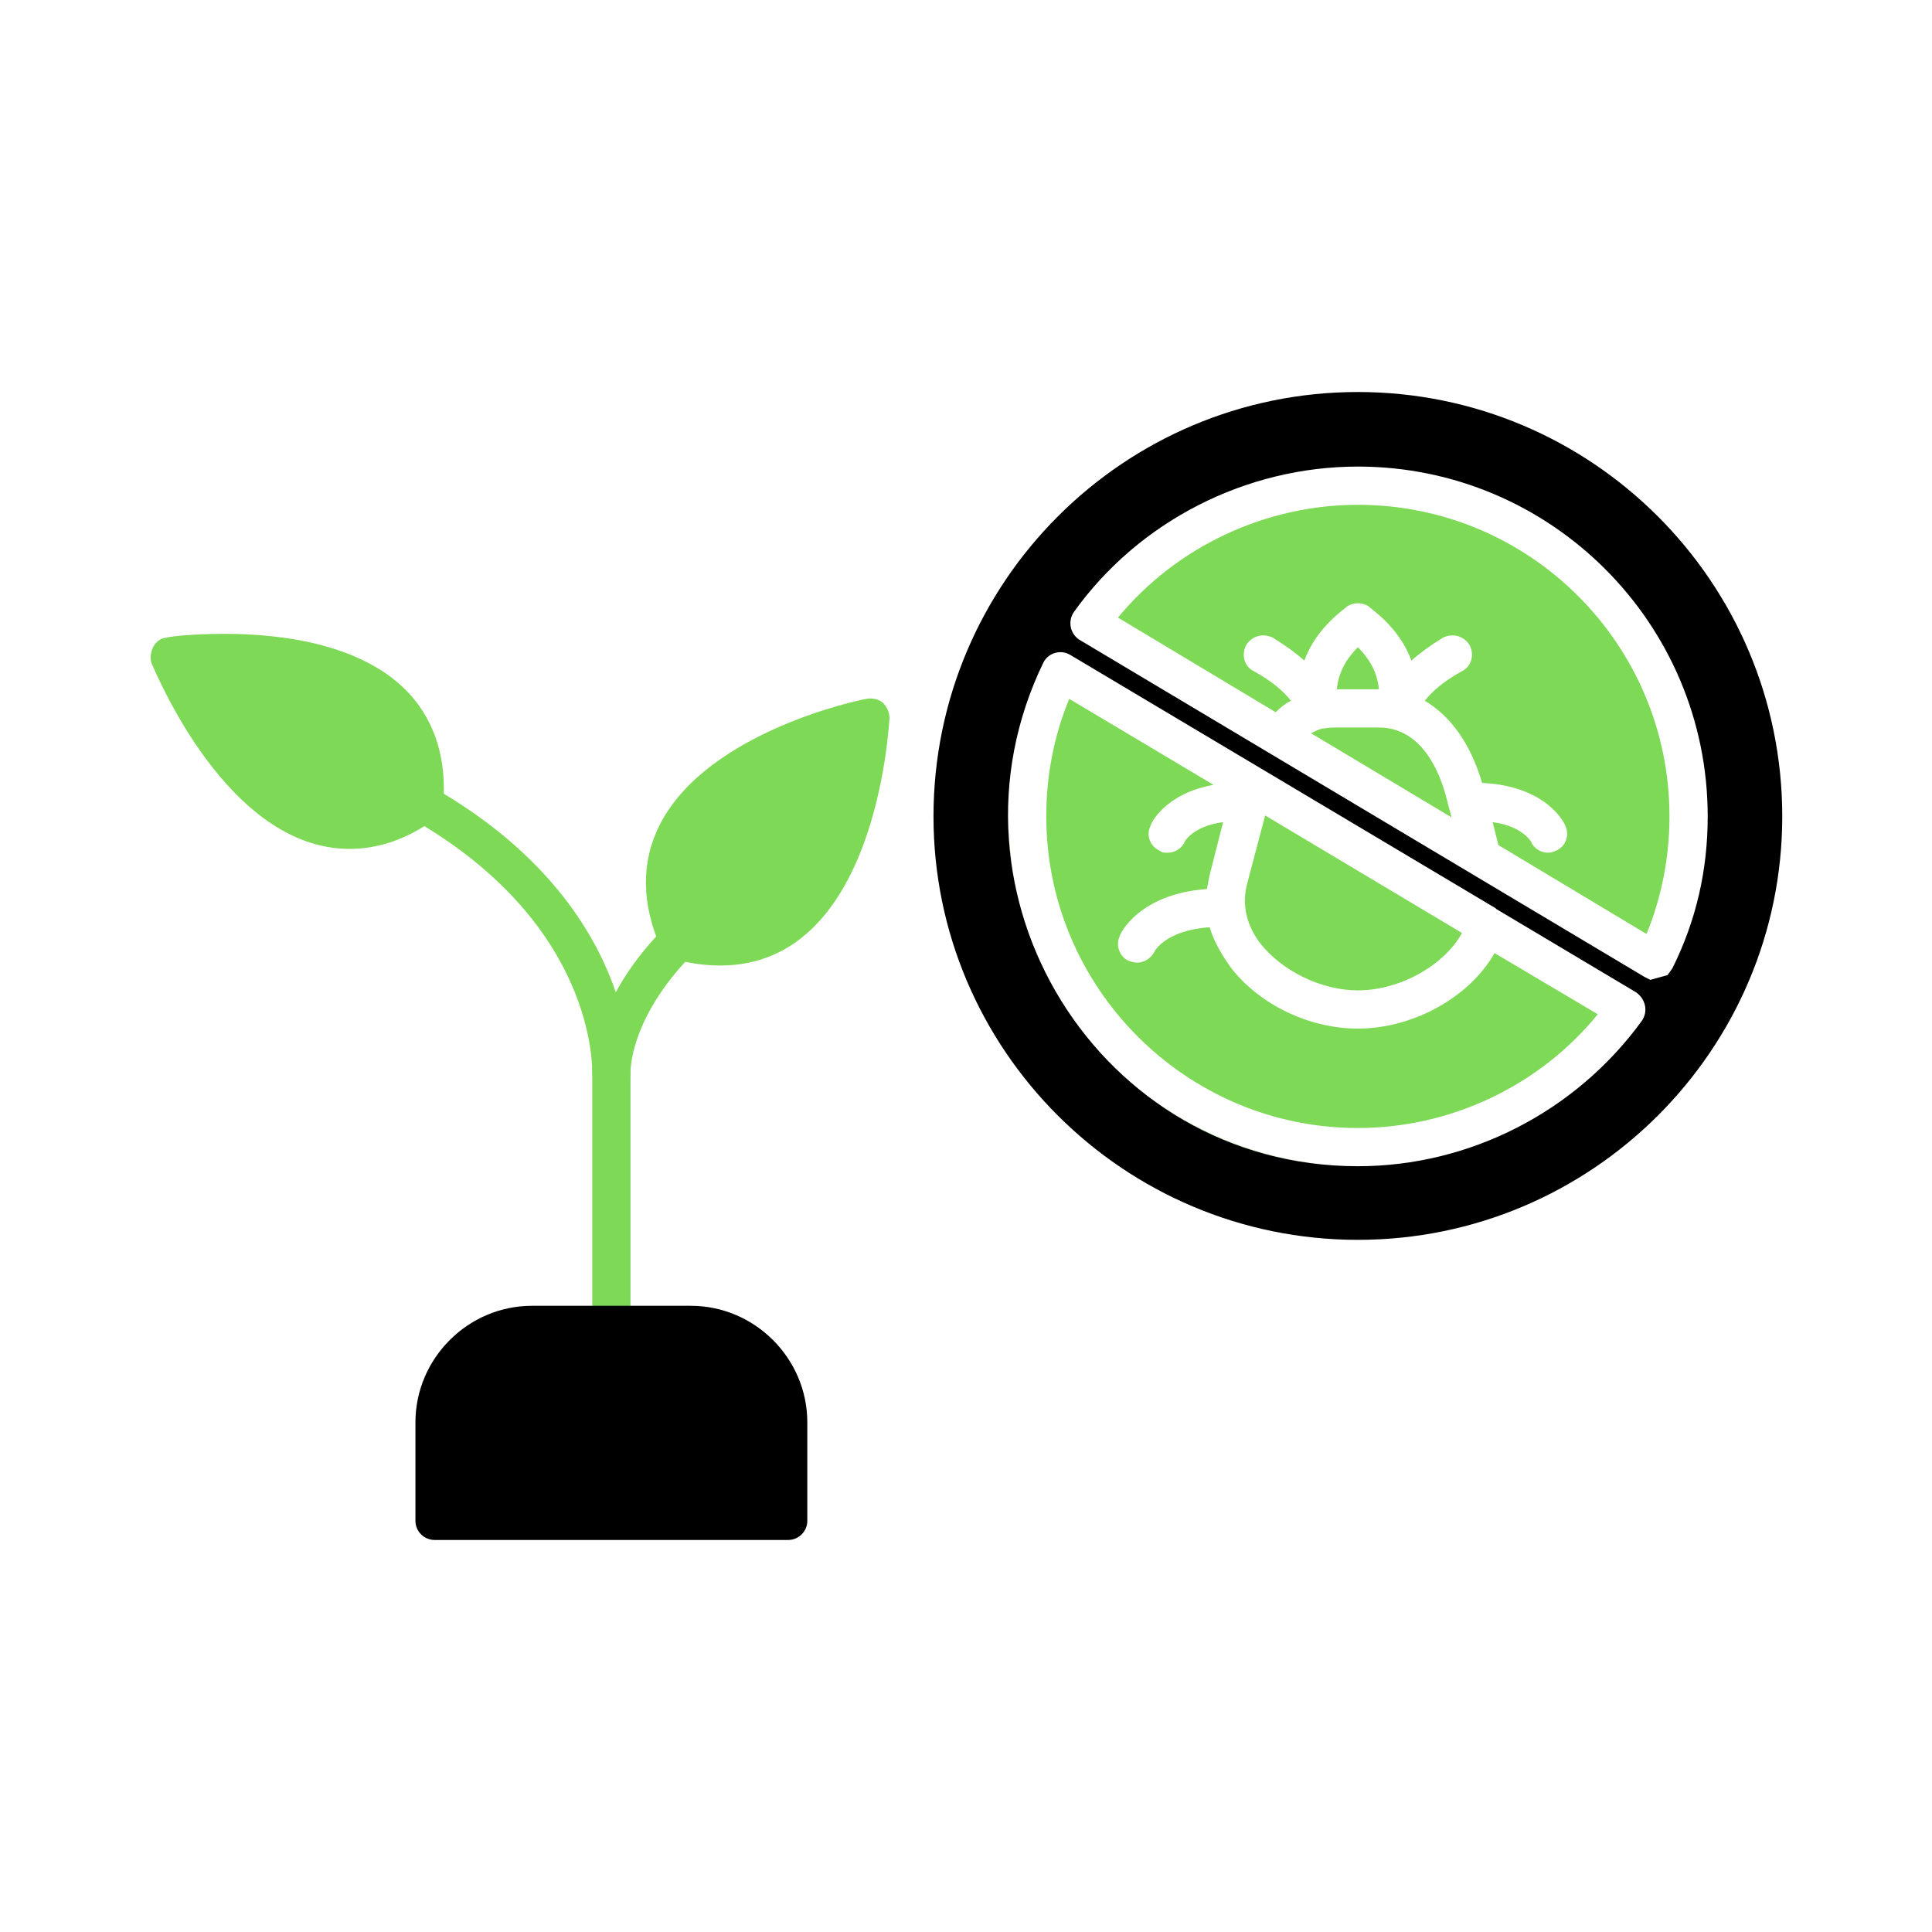
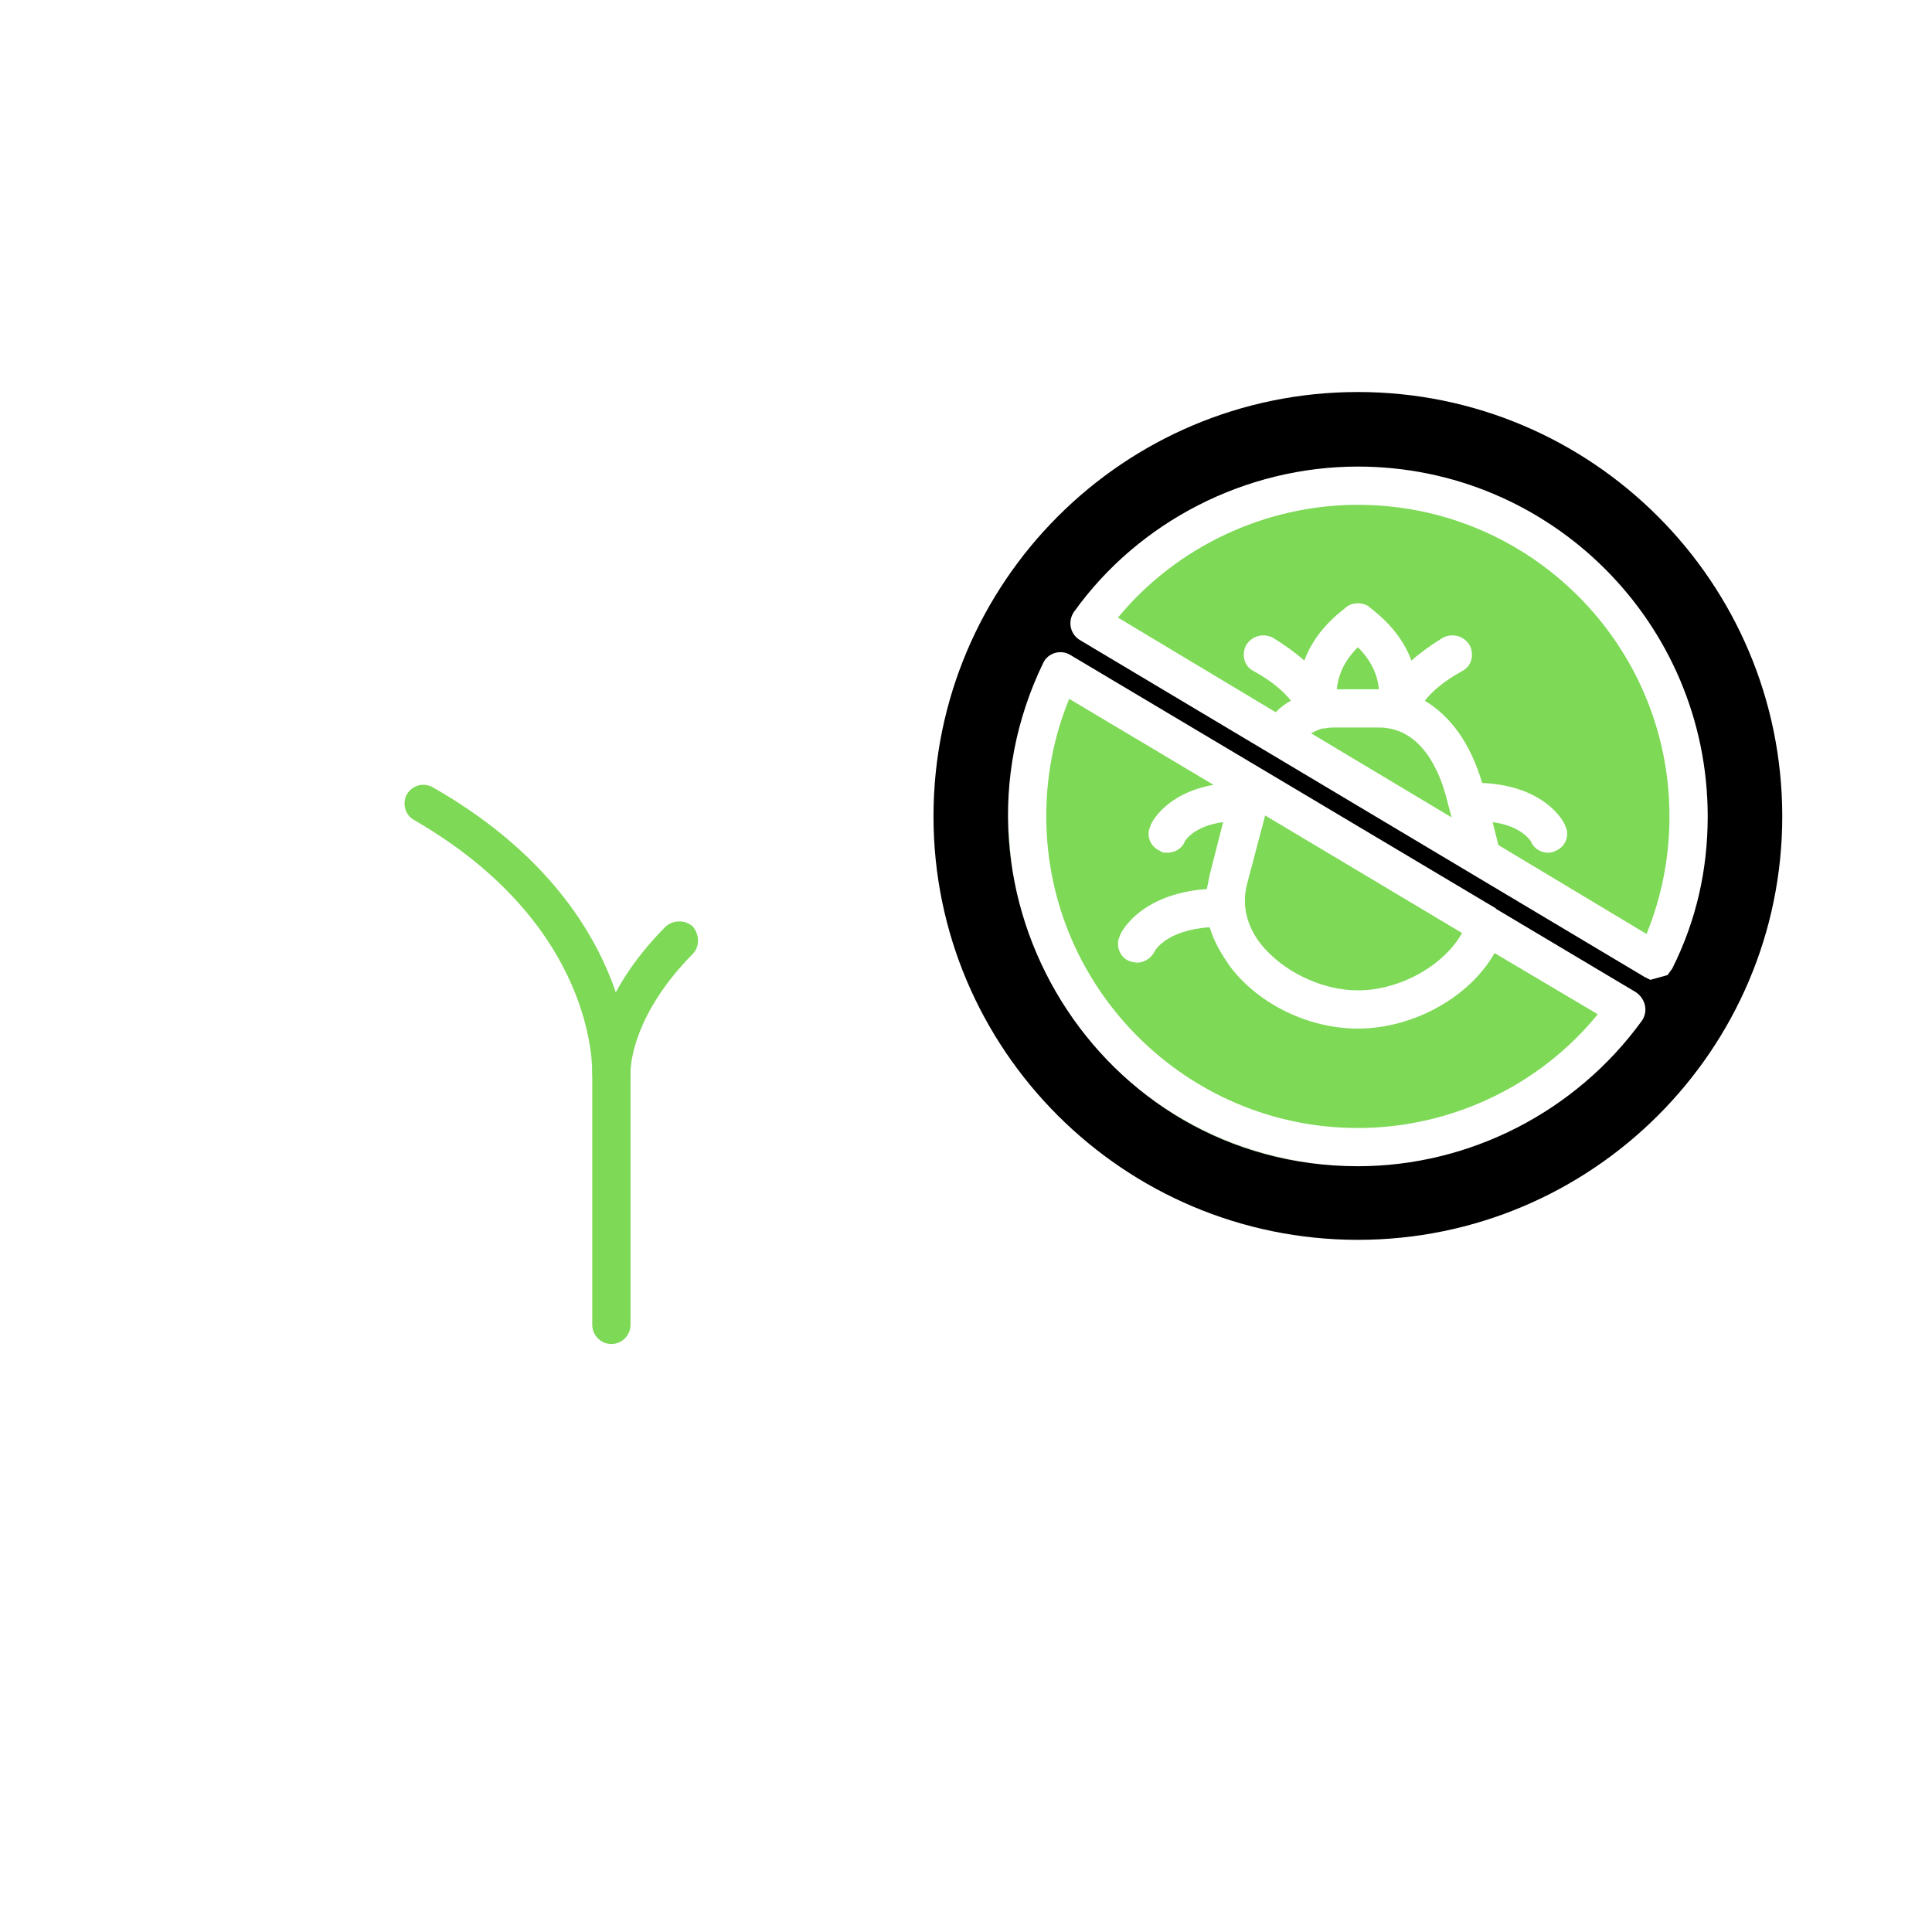
<svg xmlns="http://www.w3.org/2000/svg" width="500" zoomAndPan="magnify" viewBox="0 0 375 375" height="500" preserveAspectRatio="xMidYMid meet" version="1.0">
  <defs>
    <clipPath id="d18f0eaaa0">
-       <path d="M 29.059 123 L 87 123 L 87 165 L 29.059 165 Z M 29.059 123 " clip-rule="nonzero" />
-     </clipPath>
+       </clipPath>
  </defs>
  <path fill="#7ed957" d="M 118.668 260.871 C 116.629 260.871 114.957 259.203 114.957 257.16 L 114.957 208.555 C 114.957 207.258 115.699 179.613 80.449 159.207 C 78.594 158.277 78.039 155.867 78.965 154.195 C 80.078 152.34 82.305 151.785 84.16 152.898 C 123.676 175.531 122.379 207.441 122.379 208.742 L 122.379 257.16 C 122.379 259.203 120.711 260.871 118.668 260.871 Z M 118.668 260.871 " fill-opacity="1" fill-rule="evenodd" />
  <g clip-path="url(#d18f0eaaa0)">
    <path fill="#7ed957" d="M 67.836 164.77 C 44.086 164.77 30.172 130.262 29.43 128.781 C 29.059 127.668 29.246 126.555 29.801 125.441 C 30.359 124.512 31.285 123.77 32.398 123.77 C 32.586 123.586 37.223 123.027 43.531 123.027 C 55.035 123.027 70.617 125.07 79.523 134.715 C 84.531 140.281 86.758 147.516 86.016 156.422 C 85.832 157.535 85.273 158.465 84.348 159.02 C 78.965 162.914 73.402 164.77 67.836 164.77 Z M 67.836 164.77 " fill-opacity="1" fill-rule="evenodd" />
  </g>
-   <path fill="#7ed957" d="M 82.305 159.762 C 81.562 159.762 81.008 159.578 80.449 159.207 L 58.746 146.59 C 56.891 145.664 56.332 143.25 57.262 141.582 C 58.375 139.727 60.598 139.168 62.453 140.281 L 84.16 152.898 C 85.832 153.824 86.574 156.051 85.461 157.906 C 84.719 159.02 83.605 159.762 82.305 159.762 Z M 82.305 159.762 " fill-opacity="1" fill-rule="evenodd" />
-   <path fill="#7ed957" d="M 139.816 187.406 C 137.035 187.406 133.883 187.035 130.727 186.105 C 129.613 185.734 128.871 184.992 128.316 184.066 C 124.418 175.348 124.418 167.184 128.129 159.949 C 137.406 141.953 166.906 135.828 168.203 135.645 C 169.316 135.457 170.43 135.645 171.355 136.387 C 172.098 137.129 172.656 138.242 172.656 139.355 C 172.469 141.395 170.059 187.406 139.816 187.406 Z M 139.816 187.406 " fill-opacity="1" fill-rule="evenodd" />
-   <path fill="#7ed957" d="M 131.84 186.293 C 130.914 186.293 129.984 185.922 129.43 185.363 C 127.758 184.066 127.574 181.652 128.871 180.168 L 145.383 161.062 C 146.684 159.391 148.91 159.207 150.578 160.691 C 152.062 161.988 152.25 164.215 150.949 165.883 L 134.625 184.992 C 133.883 185.734 132.77 186.293 131.84 186.293 Z M 131.84 186.293 " fill-opacity="1" fill-rule="evenodd" />
  <path fill="#7ed957" d="M 118.668 211.895 C 116.629 211.895 114.957 210.223 114.957 208.184 C 114.957 204.844 116.07 193.156 129.059 179.984 C 130.543 178.5 132.953 178.5 134.438 179.797 C 135.738 181.281 135.922 183.695 134.438 185.18 C 123.121 196.68 122.379 206.328 122.379 208.184 C 122.379 210.223 120.711 211.895 118.668 211.895 Z M 118.668 211.895 " fill-opacity="1" fill-rule="evenodd" />
-   <path fill="#000000" d="M 152.992 298.906 L 84.348 298.906 C 82.305 298.906 80.637 297.234 80.637 295.195 L 80.637 276.086 C 80.637 263.656 90.84 253.453 103.27 253.453 L 134.066 253.453 C 146.496 253.453 156.699 263.656 156.699 276.086 L 156.699 295.195 C 156.699 297.234 155.031 298.906 152.992 298.906 Z M 152.992 298.906 " fill-opacity="1" fill-rule="evenodd" />
  <path fill="#7ed957" d="M 261.523 226.18 L 260.594 226.18 C 260.965 226.18 261.152 226.18 261.523 226.18 Z M 259.668 226.18 C 242.598 225.25 227.199 218.016 215.883 206.699 C 227.016 217.832 242.043 225.25 259.668 226.18 Z M 196.402 167.738 C 195.848 164.77 195.66 161.617 195.66 158.465 C 195.66 150.113 197.145 141.953 200.113 134.344 C 195.848 145.477 194.734 156.793 196.402 167.738 Z M 318.848 194.082 L 319.035 194.082 Z M 319.035 194.27 L 319.035 194.453 L 319.219 194.453 L 319.219 195.012 L 319.406 195.195 L 319.406 195.754 C 319.406 195.195 319.219 194.824 319.035 194.27 Z M 207.535 135.645 C 204.566 142.879 203.082 150.484 203.082 158.465 C 203.082 191.672 230.168 218.945 263.562 218.945 C 281.559 218.945 298.812 210.781 310.129 196.867 L 290.094 184.992 C 285.27 193.527 274.324 199.648 263.562 199.648 C 254.102 199.648 244.453 195.012 238.887 187.777 C 237.031 185.18 235.547 182.582 234.805 179.984 C 226.273 180.539 224.047 184.621 224.047 184.809 C 223.305 186.105 222.004 186.848 220.707 186.848 C 220.148 186.848 219.594 186.664 219.035 186.477 C 217.367 185.734 216.441 183.508 217.367 181.652 C 217.367 181.281 221.078 173.492 234.25 172.562 C 234.434 171.637 234.621 170.707 234.805 169.781 L 237.402 159.578 C 231.652 160.32 229.984 163.285 229.984 163.285 C 229.426 164.77 227.941 165.512 226.645 165.512 C 226.086 165.512 225.531 165.512 225.16 165.141 C 223.305 164.398 222.375 162.172 223.305 160.32 C 223.305 159.949 226.086 154.012 235.547 152.34 Z M 283.785 181.098 L 245.566 158.277 L 242.043 171.637 C 240.742 176.645 242.785 180.727 244.641 183.137 C 248.906 188.52 256.512 192.23 263.562 192.23 C 271.727 192.23 280.262 187.406 283.785 181.098 Z M 207.719 120.246 C 207.906 119.875 207.906 119.504 208.09 119.133 C 207.906 119.504 207.906 119.875 207.719 120.246 Z M 216.996 119.875 L 247.609 138.242 C 248.535 137.312 249.461 136.57 250.574 136.016 C 249.277 134.344 247.051 132.305 243.34 130.262 C 241.484 129.336 240.93 127.109 241.855 125.254 C 242.969 123.398 245.195 122.844 247.051 123.77 C 249.461 125.254 251.504 126.738 253.172 128.223 C 255.586 121.543 261.336 118.02 261.523 117.648 C 262.82 116.906 264.305 116.906 265.602 117.648 C 265.789 118.02 271.539 121.543 273.953 128.223 C 275.621 126.738 277.664 125.254 280.074 123.77 C 281.93 122.844 284.156 123.398 285.27 125.254 C 286.195 127.109 285.641 129.336 283.785 130.262 C 280.074 132.305 277.848 134.344 276.551 136.016 C 281.559 138.984 285.453 144.363 287.68 151.969 C 300.297 152.527 303.82 159.949 303.82 160.32 C 304.75 162.172 303.82 164.398 301.965 165.141 C 301.594 165.328 301.039 165.512 300.48 165.512 C 299.184 165.512 297.699 164.77 297.141 163.285 C 296.957 163.102 295.289 160.32 289.723 159.578 L 290.836 164.027 L 319.59 181.281 C 322.559 174.047 324.043 166.254 324.043 158.465 C 324.043 125.07 296.957 97.984 263.562 97.984 C 245.566 97.984 228.312 106.145 216.996 119.875 Z M 254.473 142.324 L 281.742 158.648 L 280.816 155.125 C 279.52 149.93 275.992 141.211 267.645 141.211 L 259.48 141.211 C 258.555 141.211 257.812 141.211 257.07 141.395 C 257.07 141.395 256.883 141.395 256.883 141.395 L 256.699 141.395 C 255.957 141.582 255.215 141.953 254.473 142.324 Z M 267.645 133.789 C 267.273 129.895 265.23 127.297 263.562 125.625 C 261.895 127.297 259.852 129.895 259.48 133.789 Z M 267.645 133.789 " fill-opacity="1" fill-rule="evenodd" />
  <path fill="#000000" d="M 263.562 76.09 C 218.109 76.09 181.191 113.012 181.191 158.465 C 181.191 203.73 218.109 240.652 263.562 240.652 C 309.016 240.652 345.934 203.73 345.934 158.465 C 345.934 113.012 309.016 76.09 263.562 76.09 Z M 202.523 128.594 C 203.453 126.738 205.863 125.996 207.719 127.109 L 290.277 176.273 L 290.465 176.461 L 317.551 192.602 C 319.406 193.898 319.961 196.309 318.664 198.164 C 305.863 215.789 285.27 226.363 263.562 226.363 C 213.102 226.363 180.82 173.305 202.523 128.594 Z M 209.762 124.328 C 207.719 123.215 207.164 120.617 208.461 118.762 C 221.078 101.137 241.855 90.562 263.562 90.562 C 301.039 90.562 331.465 120.988 331.465 158.465 C 331.465 168.852 329.238 178.684 324.602 187.961 L 323.672 189.262 L 320.332 190.188 L 319.219 189.633 Z M 209.762 124.328 " fill-opacity="1" fill-rule="evenodd" />
</svg>